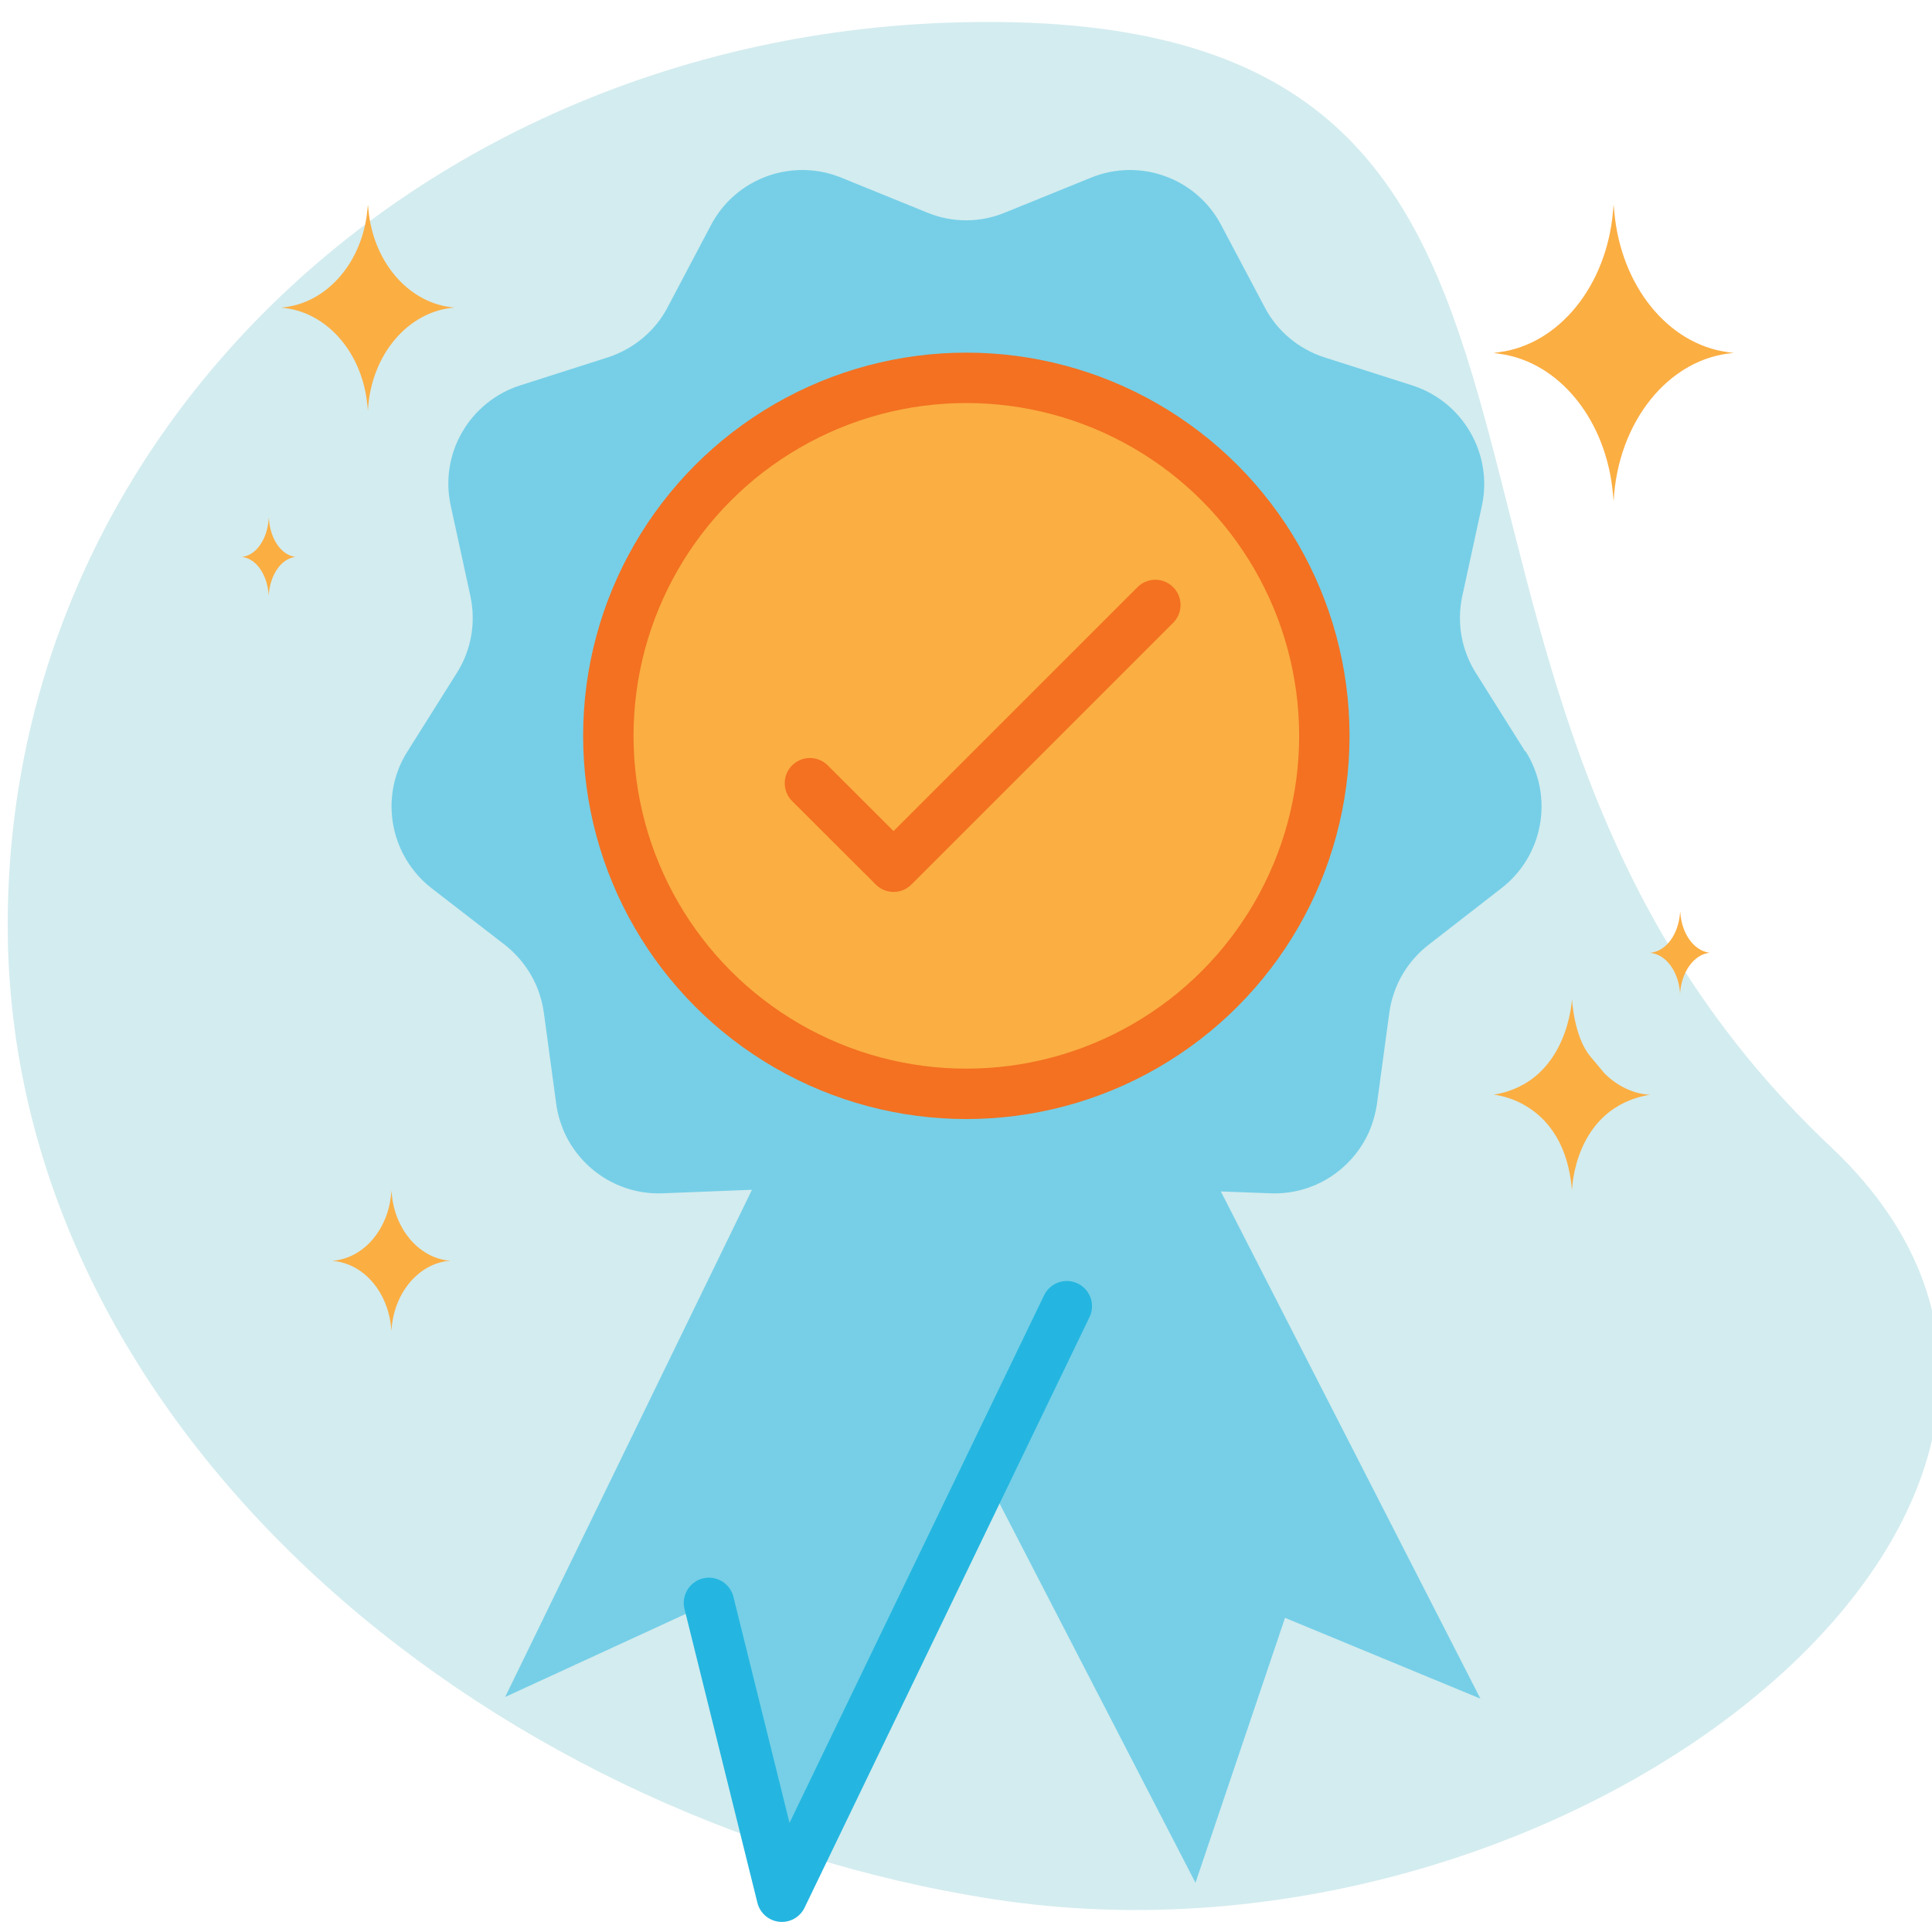
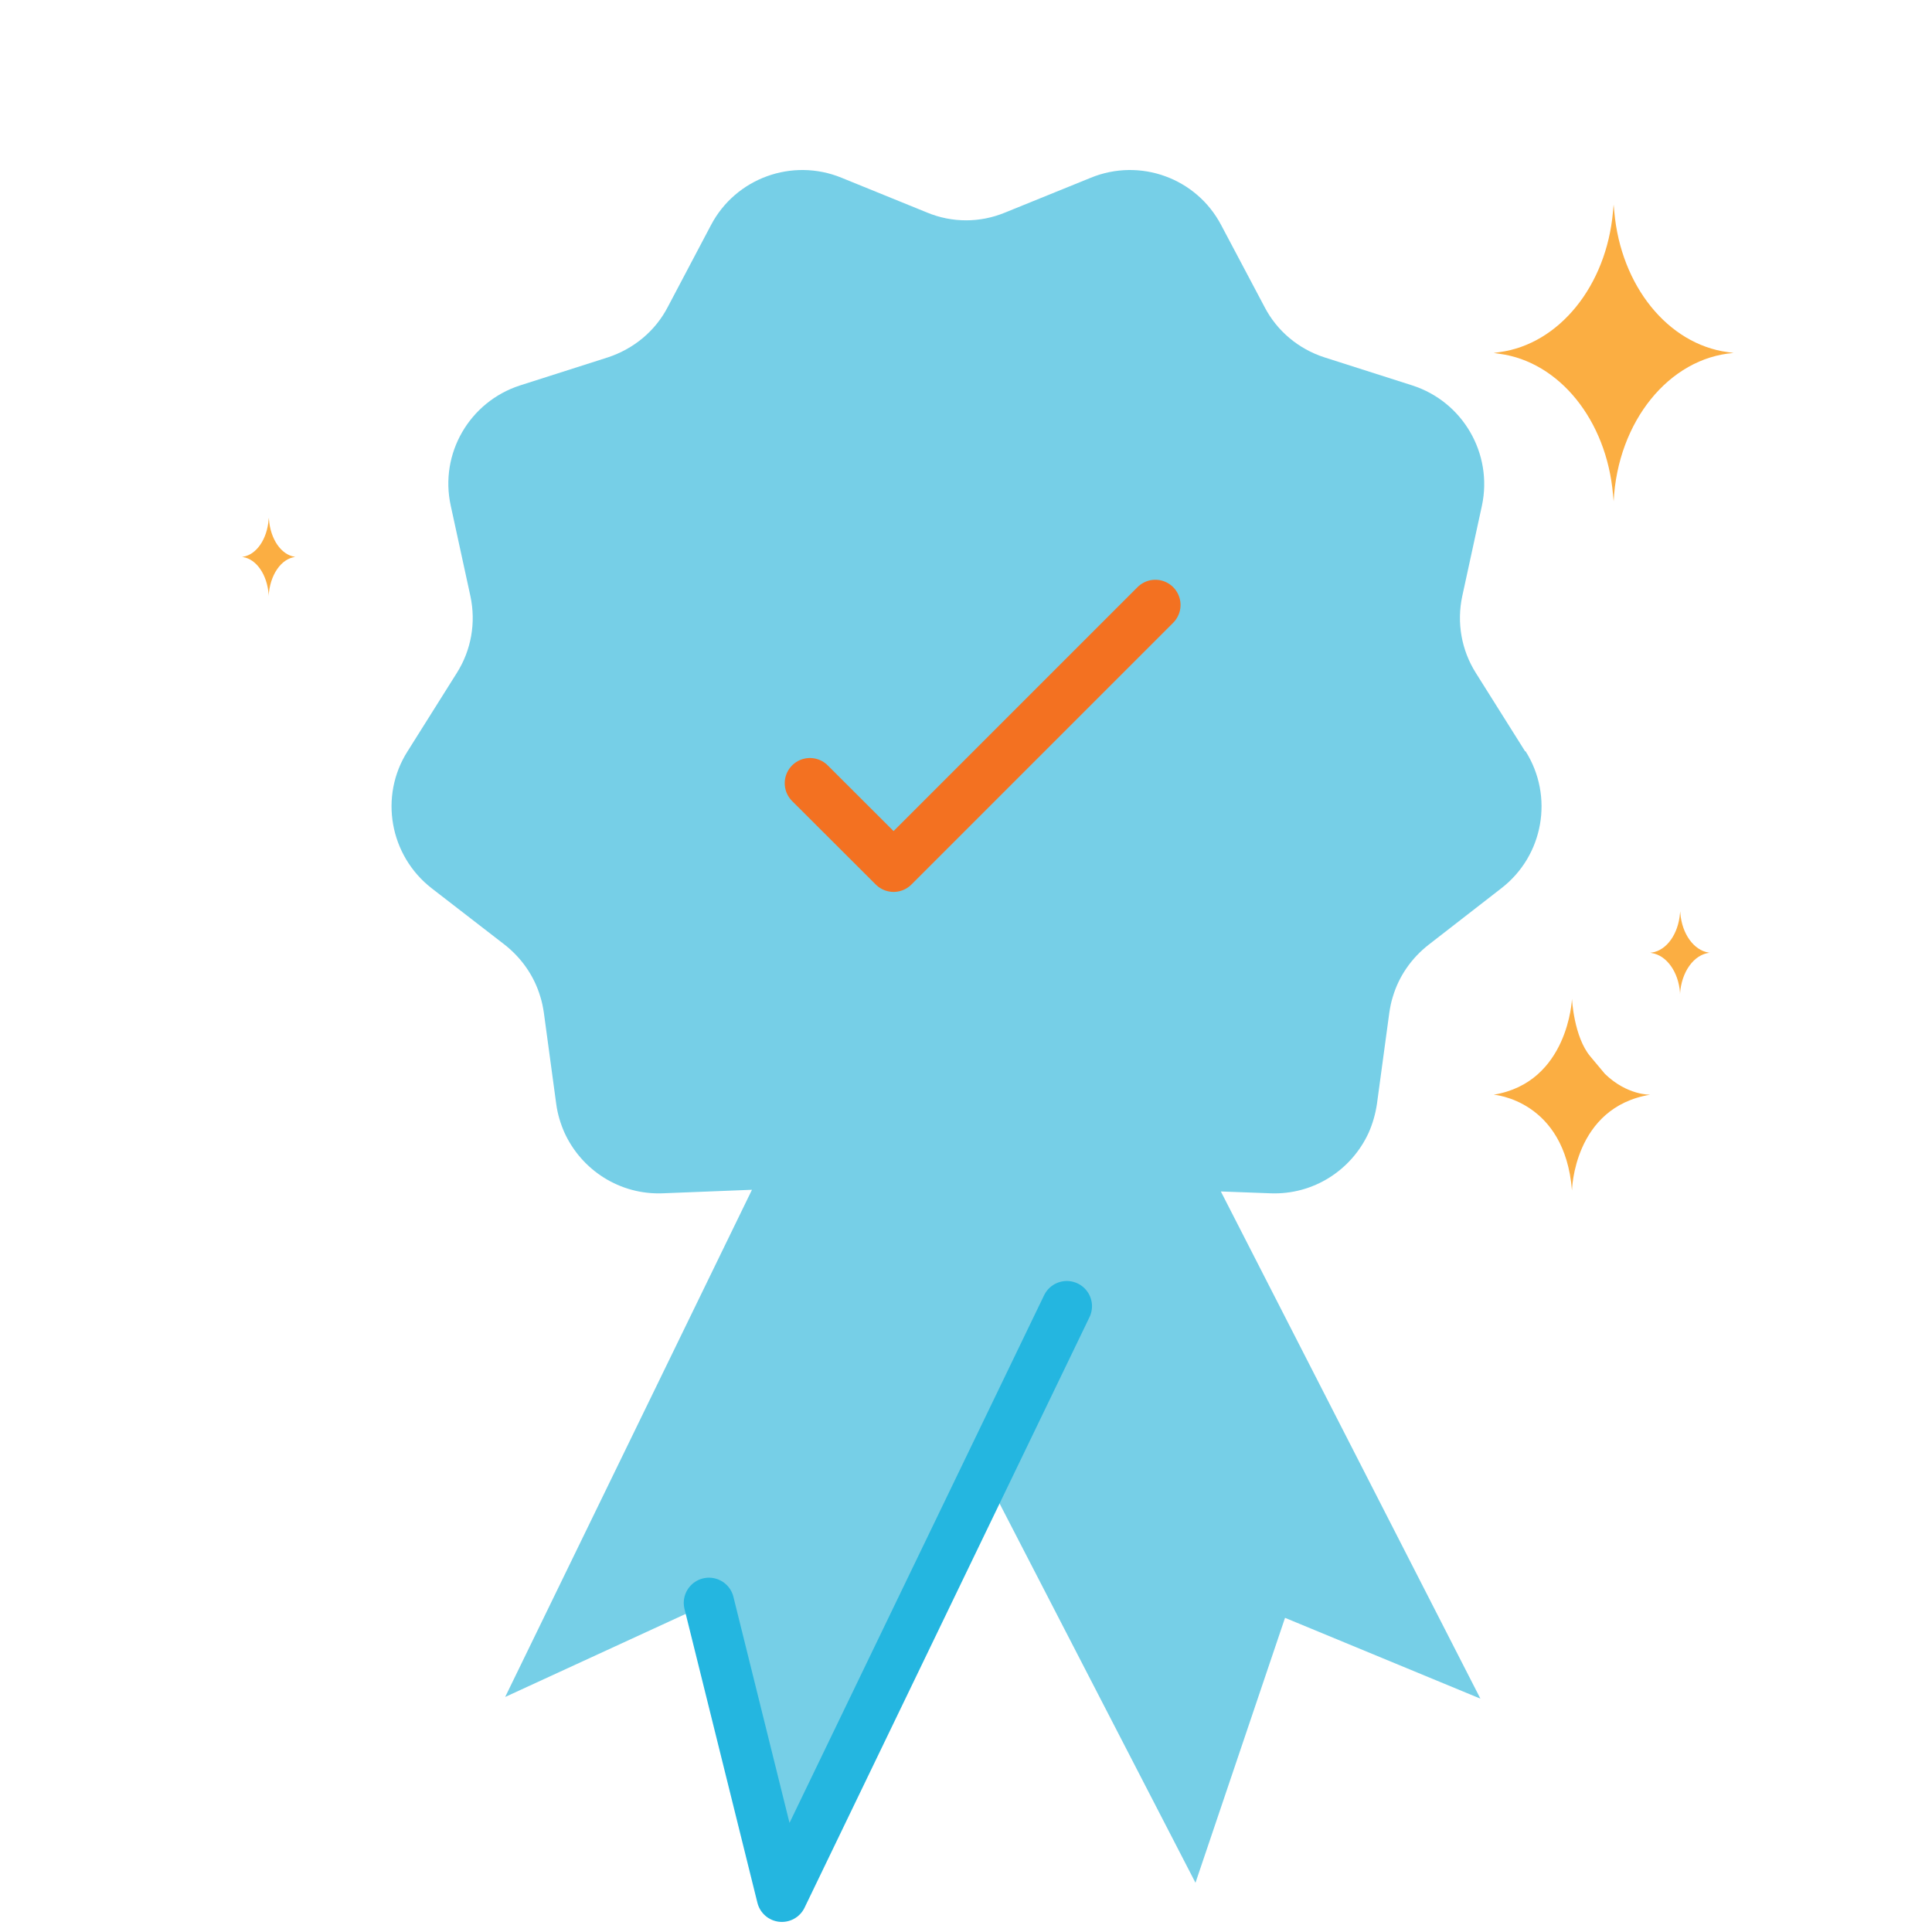
<svg xmlns="http://www.w3.org/2000/svg" id="Layer_1" viewBox="0 0 115 115">
  <defs>
    <style>.cls-1{fill:#76cfe7;}.cls-2,.cls-3{fill:#fbae42;}.cls-2,.cls-4{stroke:#f37121;}.cls-2,.cls-4,.cls-5{stroke-linecap:round;stroke-linejoin:round;stroke-width:3px;}.cls-6{fill:#d3ecef;}.cls-4,.cls-5{fill:none;}.cls-5{stroke:#24b6e0;}</style>
  </defs>
-   <path class="cls-6" d="m108.99,68.28C78.82,39.86,100.74-.19,56.42,1.35,25.53,2.43.46,25.4.46,55.06c0,29.66,28.09,53.23,58.62,57.98,35.01,5.44,71.49-24.41,49.91-44.76Z" />
  <path class="cls-1" d="m90.78,44.72l-2.93-4.66c-.86-1.36-1.15-3-.81-4.58l1.17-5.38c.66-3.09-1.13-6.19-4.15-7.16l-5.23-1.67c-1.54-.5-2.82-1.57-3.56-3l-2.58-4.87c-1.47-2.8-4.83-4.02-7.76-2.82l-5.1,2.07c-1.49.62-3.16.62-4.65,0l-5.09-2.07c-2.93-1.2-6.3.02-7.77,2.82l-2.57,4.87c-.74,1.43-2.02,2.49-3.56,3l-5.23,1.67c-3.01.97-4.81,4.06-4.13,7.16l1.17,5.38c.34,1.59.05,3.22-.81,4.58l-2.93,4.66c-1.7,2.67-1.07,6.2,1.43,8.15l4.36,3.37c1,.79,1.75,1.86,2.11,3.08.1.31.16.62.21.94l.74,5.46c.08.6.26,1.18.49,1.7,1.02,2.23,3.29,3.71,5.85,3.61l5.31-.21-14.69,30.19,12.15-5.59,4.34,17.49,11.95-25.33,12.65,24.49,5.33-15.77,11.63,4.81-15.45-30.19,2.95.11c2.56.1,4.83-1.38,5.85-3.61.23-.52.4-1.1.49-1.7l.74-5.46c.05-.32.11-.63.21-.94.36-1.21,1.1-2.28,2.12-3.08l4.34-3.37c2.51-1.94,3.13-5.47,1.44-8.15Z" />
-   <circle class="cls-2" cx="57.52" cy="43.8" r="21.31" />
-   <path class="cls-3" d="m26.8,18.28c-2.57-.34-4.59-2.75-4.87-5.8l-.03-.3-.03.3c-.28,3.05-2.31,5.46-4.87,5.8l-.25.03.25.03c2.57.34,4.59,2.75,4.87,5.8l.03.3c.17-3.3,2.38-5.92,5.15-6.13l-.25-.03Z" />
  <path class="cls-3" d="m102.84,20.96c-3.56-.48-6.36-3.95-6.75-8.35l-.04-.43-.04.43c-.39,4.4-3.2,7.87-6.75,8.35l-.35.05.35.05c3.56.48,6.36,3.95,6.75,8.35l.04.43c.24-4.75,3.3-8.53,7.14-8.83l-.35-.05Z" />
  <path class="cls-3" d="m17.53,33.14c-.8-.13-1.43-1.05-1.52-2.22v-.11s-.02.11-.02.11c-.09,1.17-.72,2.09-1.52,2.22h-.08s.08.02.08.02c.8.13,1.43,1.05,1.52,2.22v.12c.06-1.26.75-2.27,1.61-2.35h-.08Z" />
-   <path class="cls-3" d="m26.64,75.03c-1.75-.23-3.13-1.87-3.32-3.95l-.02-.2-.02.2c-.19,2.08-1.57,3.72-3.32,3.95l-.17.02.17.02c1.75.23,3.13,1.87,3.32,3.95l.02.2h0c.12-2.25,1.62-4.04,3.51-4.18l-.17-.02Z" />
  <path class="cls-3" d="m101.7,56.7c-.88-.14-1.58-1.11-1.68-2.34v-.12s-.02.12-.02.12c-.1,1.23-.79,2.21-1.68,2.34h-.09s.09.03.09.03c.88.14,1.58,1.11,1.68,2.34v.12c.07-1.33.83-2.39,1.78-2.48h-.09Z" />
  <path class="cls-3" d="m95.53,63.92l-.87-1.04c-.98-1.17-1.09-3.42-1.09-3.42,0,0-.21,4.97-4.66,5.7,0,0,4.23.31,4.66,5.7,0,0,.09-4.95,4.66-5.7,0,0-1.38.05-2.71-1.25Z" />
  <polyline class="cls-4" points="68.77 36.01 53.19 51.59 48.21 46.62" />
  <path class="cls-5" d="m42.2,95.41l4.34,17.49,16.96-35.15" />
</svg>